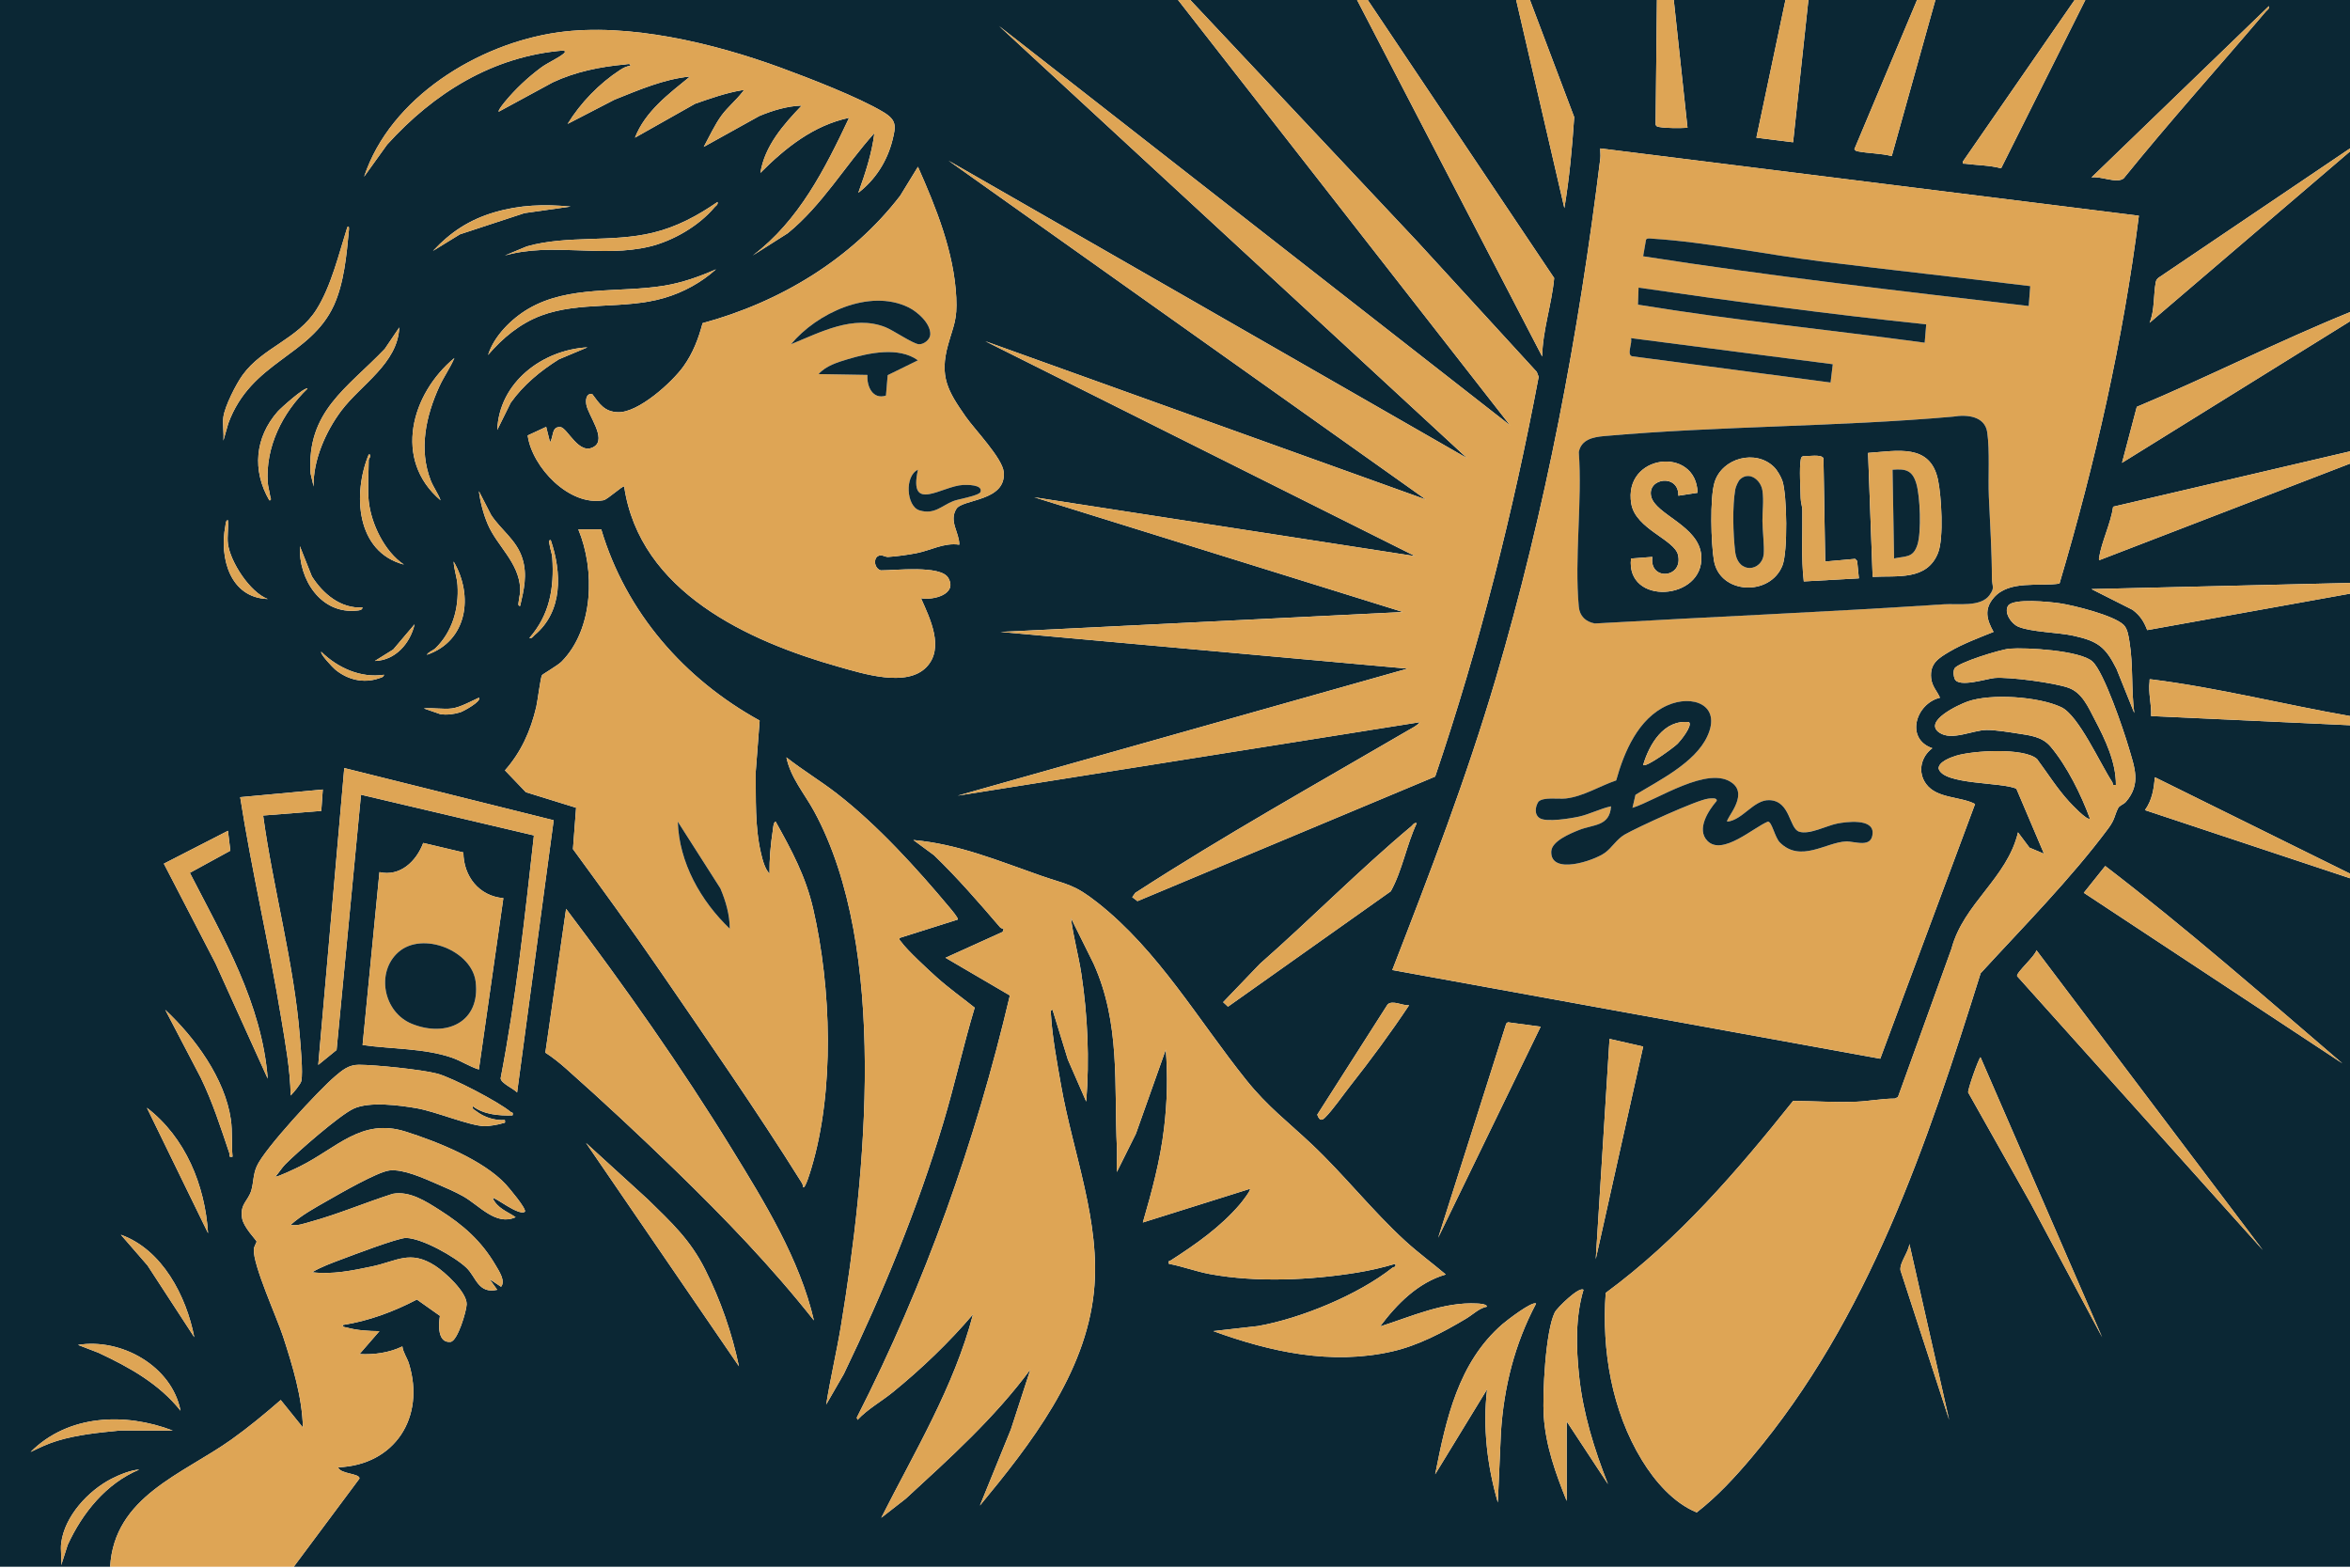
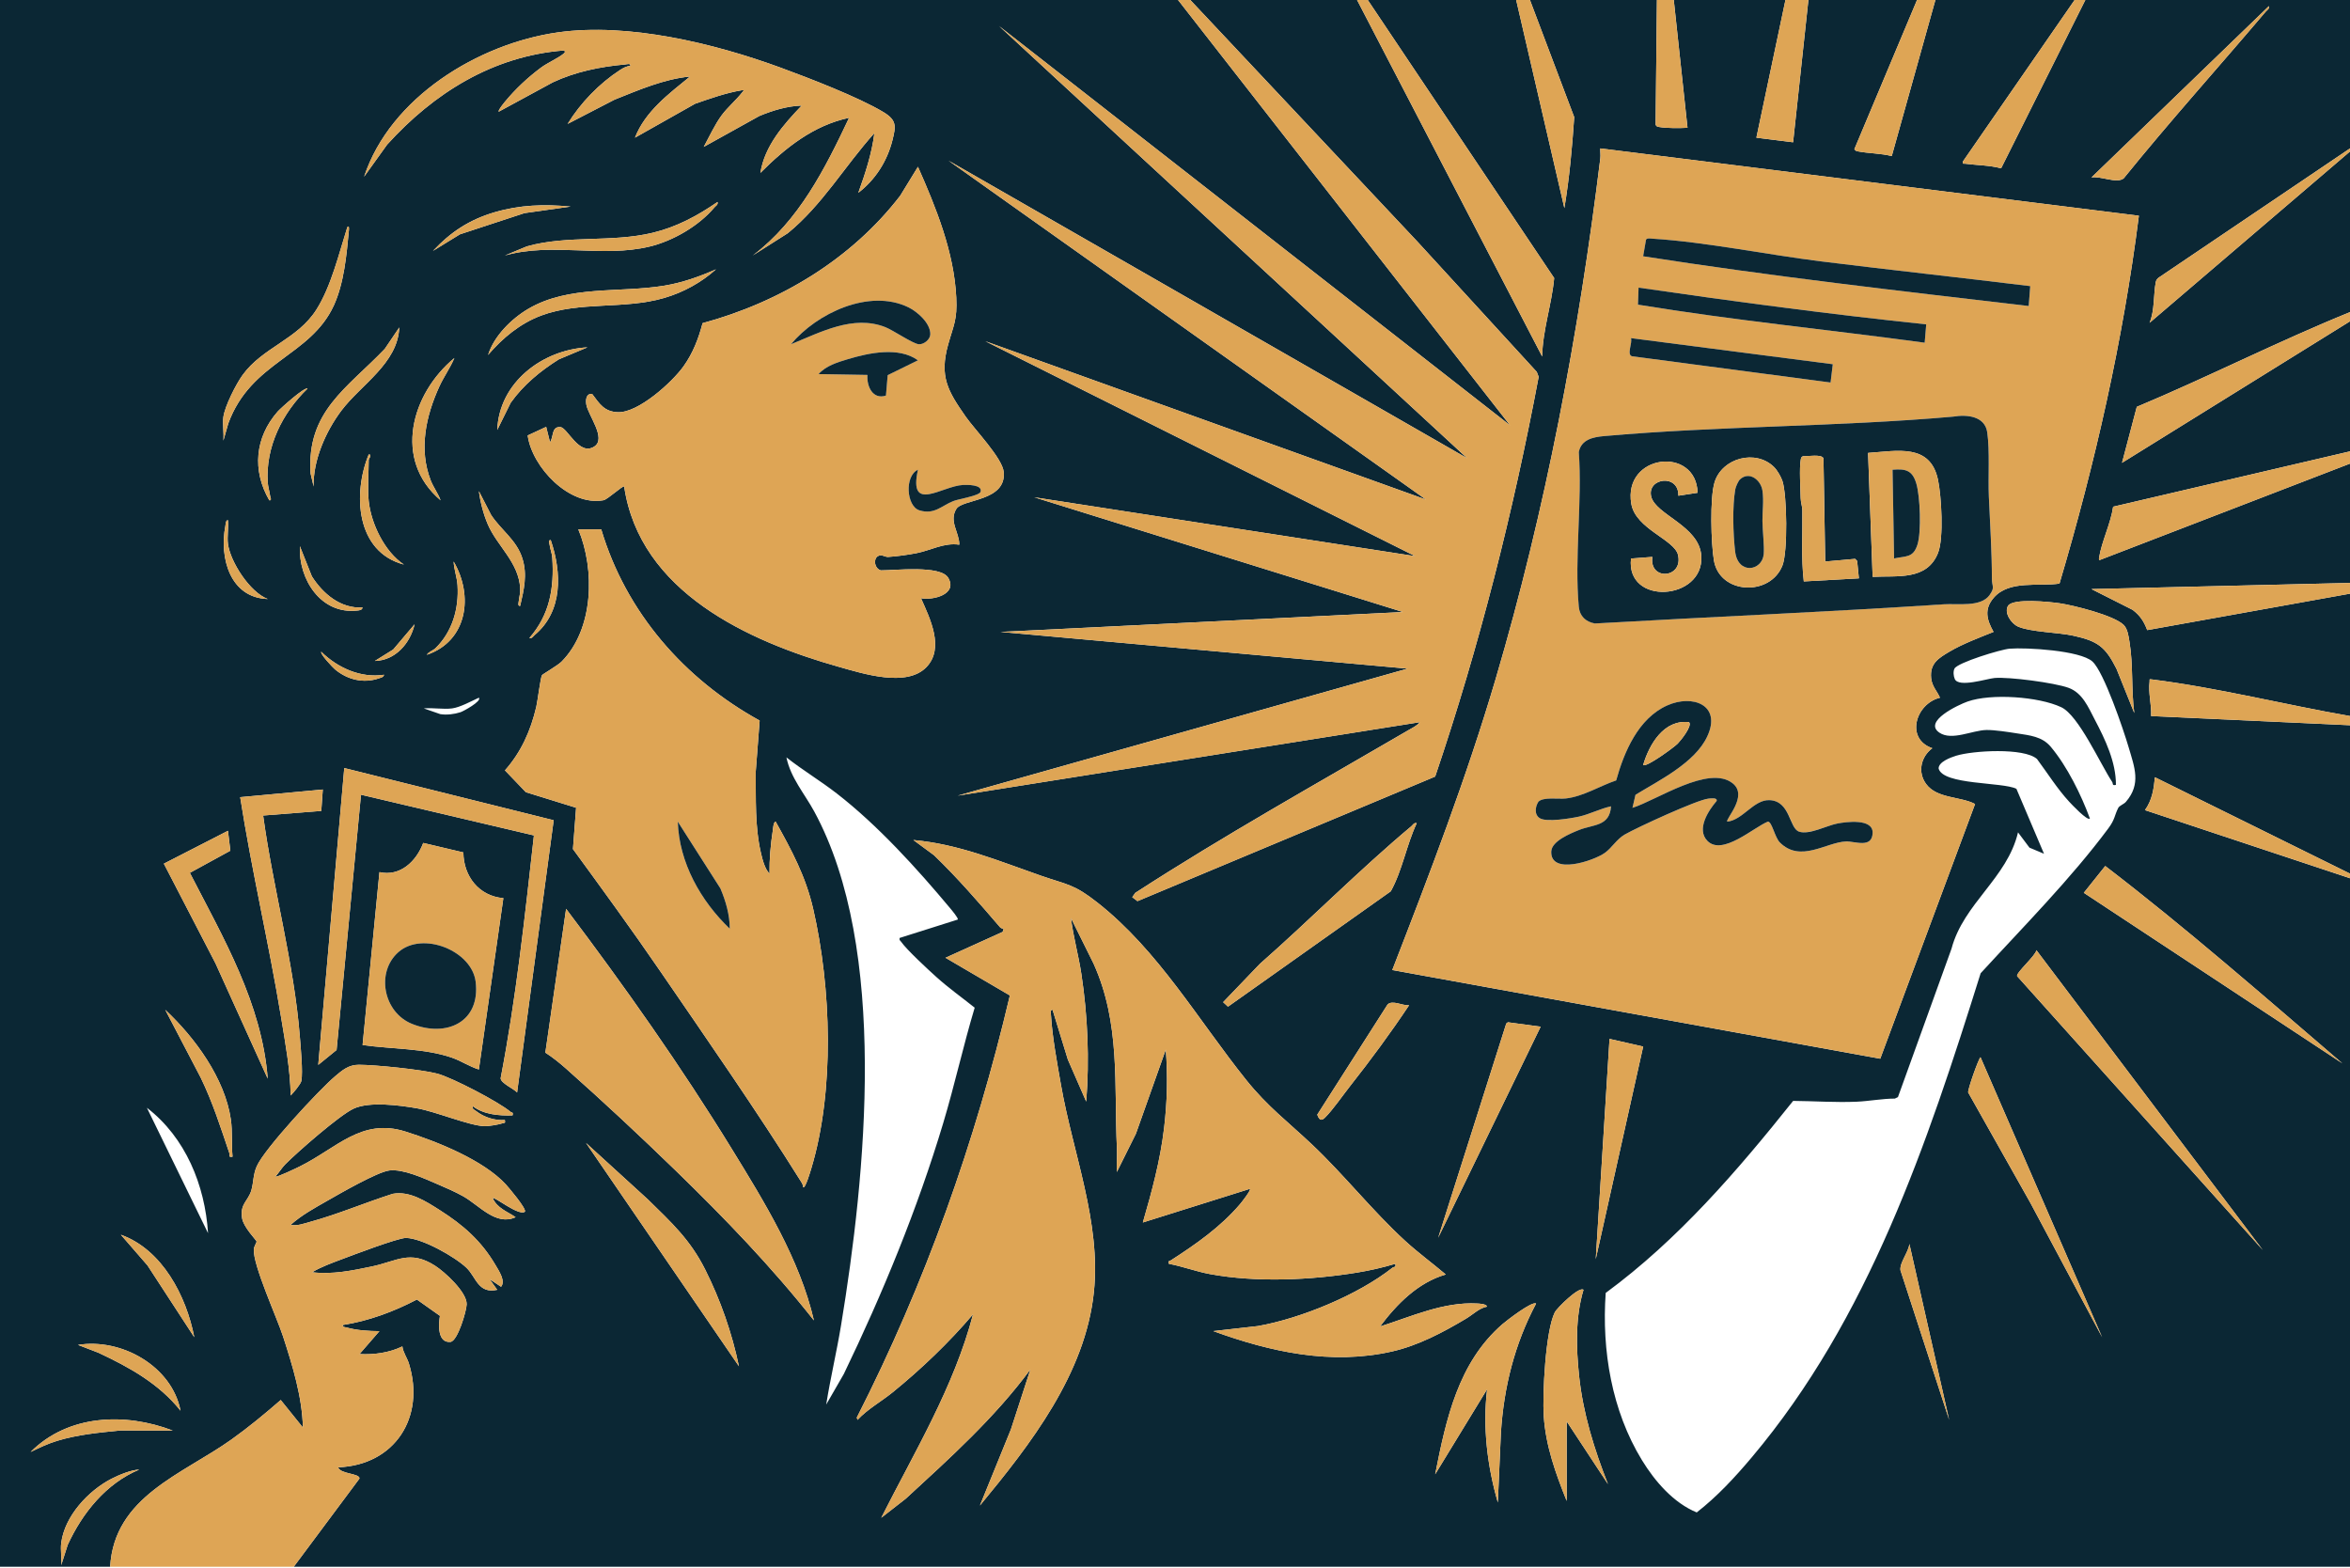
<svg xmlns="http://www.w3.org/2000/svg" width="1536" height="1025" viewBox="0 0 1536 1025" fill="none">
  <path d="M770 -9.76585e-06L987 277.99L653 17.01L958.99 299.51L620 105.01L932 326.5L644.01 223.01L925 363.5L676.01 325.01L917 400.01L654.01 413.01L920 437.01L626.01 520.01L928 472.01C926.38 474.21 923.07 475.78 920.67 477.17C860.8 512.1 800.26 545.85 742.06 583.55L740.05 586.38L743.47 588.97L938.05 507.55C966.95 422.31 989.02 334.8 1005.69 246.28L1004.46 243.06L926.51 157.98L778 -9.76585e-06H887L1007.99 233C1008.3 215.7 1014.26 198.96 1015.83 181.73L894 -9.76585e-06H991L1022.5 136.01C1025.78 116.43 1027.61 96.36 1028.93 76.56L1000 -9.76585e-06H1083L1082.14 81.36C1082.47 82.65 1083.36 82.8 1084.5 83C1089.38 83.87 1097.97 83.79 1102.99 83.51L1094.01 -0.01H1167.01L1148.01 89.99L1172 92.99L1182.01 -0.01H1253.01L1212.05 97.5C1212.73 98.57 1213.37 98.74 1214.54 98.96C1221.56 100.3 1229.45 100.18 1236.49 102.01L1265 -9.76585e-06H1356L1283.01 105.52C1282.75 107.57 1283.1 106.82 1284.49 107C1292.29 108.02 1300.31 107.98 1307.97 110L1363 -9.76585e-06H1536V97L1410.95 181.45C1409.86 182.26 1409.27 183.17 1409.02 184.52C1407.47 192.83 1408.39 202.89 1405 210.99L1536 99V204C1488.9 223.12 1443.53 246.26 1396.64 265.91L1386.99 302.49L1536 210V295L1381.18 331.17C1379.66 342.05 1373.65 353.96 1371.99 364.5C1371.88 365.22 1371.79 366.22 1372.49 365.99L1536 303V381L1367 385.01L1393.91 398.59C1398.89 402.39 1401.24 406.06 1403.46 411.83L1536 388V468C1492.86 460.49 1449.93 449.55 1406.42 444.06C1404.43 443.81 1405.18 444.01 1405 445.48C1404.03 453.01 1406.4 460.49 1406 468L1536 474V571L1408.49 508.01C1407.74 515.78 1406.64 523.02 1401.98 529.49L1536 574.01V1024.01H192L234.92 966.41C235.46 962.88 222.28 963.53 221 959.02C258.09 957.58 278.11 926.3 267.28 891.23C266.1 887.4 263.53 884.09 262.98 880.01C254.38 884.16 244.53 885.53 234.99 885L247.99 870.02C241.24 870 233.28 869.52 226.79 867.7C225.76 867.41 223.76 867.47 223.99 866.02C241.03 863.36 257.3 857.28 272.49 849.36L287.55 860.02C286.6 865.55 285.84 877.89 294.45 877.04C299.12 876.57 304.92 856.82 305.02 852.47C305.21 844.53 290.74 831.32 284.29 827.21C267.91 816.75 259.48 824.29 243.19 827.72C230.43 830.41 217.06 833.17 203.99 831.52C209.94 827.99 216.99 825.44 223.47 823C230.41 820.38 260.28 809.02 265.37 809.1C275.84 809.27 297.29 821.36 304.89 828.61C311.24 834.67 312.46 845.78 324.99 843L320 836.02L327.5 841.01C330.62 837.24 326.03 830.5 323.8 826.71C314.51 810.96 302.87 800.74 287.53 790.98C278.53 785.25 267.82 778.22 256.74 780.25C238.97 785.91 220.93 793.6 203 798.51C199.04 799.59 193.95 801.54 190.01 800.52C197.24 794.07 205.8 789.45 214.16 784.67C222.23 780.05 246.69 765.94 254.48 765C263.61 763.9 277.09 770.16 285.69 773.85C291.2 776.22 297.49 778.94 302.69 781.85C313.29 787.8 324.18 801.48 337.01 795.53C331.39 791.73 325.03 789.74 322.01 783.04C323.22 781.96 338.87 794.81 343 792.02C344.65 790.46 332.35 775.99 330.52 774.01C315.82 758.16 285.72 746.1 264.97 739.56C236.23 730.51 220.13 750.42 195.89 762.4C193.87 763.4 180.83 769.68 180.01 769.01C182.3 766.5 184.08 763.38 186.46 760.97C194.43 752.93 221.9 728.88 231.1 724.61C241.5 719.78 260.87 722.36 272.21 724.31C284.76 726.46 306.35 735.64 316.55 736.05C319.17 736.16 326.14 735.01 328.61 734.13C330.03 733.62 330.3 734.41 329.99 732.02C323.51 732.51 316.38 730.25 311.27 726.24C310.07 725.3 308.55 725.08 309.01 723.01C316.37 728.52 326.14 729.27 334.99 729C335.62 726.68 334.44 727.33 333.72 726.71C326.23 720.27 295.34 704.21 285.79 701.71C275.59 699.04 245.32 695.94 234.5 695.93C227.88 695.93 223.69 699.48 218.98 703.49C208.37 712.53 172.8 750.86 167.8 762.31C165.37 767.88 165.79 772.62 164.32 777.83C162.27 785.05 156.68 786.7 158.24 796.27C159.22 802.26 167.67 810.59 167.73 811.49C167.78 812.1 166.06 814.44 165.92 816.52C165.21 826.72 181.03 861.2 185.01 873.49C191.17 892.46 197.52 912.97 197.98 933.01L183.49 915.03C173.13 924.04 162.49 932.85 151.3 940.83C119.34 963.61 74.64 978.04 71.99 1024.02H0V-9.76585e-06H770ZM1367 115.99C1372.85 114.84 1383.58 120.23 1388.08 116.58C1418.11 79.43 1450.11 43.92 1481 7.51C1481.95 6.39 1483.42 5.87 1482.99 4.01L1367 116V115.99ZM561.01 126C572.15 117.49 579.85 105.35 583.28 91.78C585.67 82.3 586.16 78.52 577.3 73.2C561.13 63.49 528.66 50.98 510.27 44.23C466.89 28.32 410.63 14.68 364.67 21.16C312.63 28.5 255.08 63.72 237.99 115.48L253.03 94.52C283.57 60.81 322.1 36.67 368.49 32.98C369.72 33.59 369.36 34.25 368.37 35.08C365.02 37.92 357.86 41.05 353.67 44.16C345.04 50.57 336.85 58.22 330.03 66.52C329.27 67.45 325.29 72.28 326.01 72.99L361.33 53.82C376.16 46.86 392.36 43.59 408.63 42.12C409.75 42.02 412.22 41.2 412 42.99C409.48 43.29 407.36 44.41 405.27 45.76C391.77 54.5 379.38 67.32 371.01 80.99L401.65 65.14C417.58 58.8 433.73 51.71 451.01 50.01C437.16 61.35 421.73 72.76 415.02 89.99L454.33 67.81C464.18 64.4 474.25 60.78 484.57 59.04C486.97 58.64 485.88 59.38 485.01 60.49C480.96 65.66 475.68 70.01 471.77 75.26C467.26 81.32 463.63 89.32 460 95.98L496.32 75.81C505.06 72.19 514.45 69.31 524 69C512.09 81.46 499.83 95.27 497.01 112.99C513.4 96.59 531.69 81.93 554.99 76.99C539.21 110.35 522.16 144.31 492 166.98L514.92 152.41C537.44 134.06 552.22 108.44 571.51 87C569.87 100.39 565.54 113.37 561.02 126H561.01ZM1398.01 141L1046 97C1045.87 99.14 1046.25 101.36 1046 103.49C1031.83 218.76 1010.35 332.69 977.51 444C958.46 508.56 934.34 571.34 910.01 634L1228.96 691.96L1290.93 525.49C1281.36 520.45 1266.12 522.05 1259.01 512.5C1253.22 504.72 1255.48 494.59 1263 489.02C1245.16 482.96 1252.03 459.9 1268 456C1266.18 451.77 1262.76 448.63 1262.22 443.22C1261.25 433.57 1267.15 430.09 1274.33 425.84C1282.89 420.78 1293.73 416.74 1303 413C1298.59 405.09 1296.66 398.2 1303.15 390.66C1313.21 378.98 1332.74 383.44 1346.11 381.43C1369.43 302.78 1387.64 222.57 1398 141.01L1398.01 141ZM627 356C627.1 348.06 620.04 340.71 625.09 332.59C629.18 326.03 657.81 327.81 656.04 308.49C655.21 299.43 637 280.64 631.18 272.3C619.5 255.56 613.87 246.09 619.71 225.21C623.27 212.47 625.75 209.15 625.03 194.45C623.57 164.71 611.85 135.81 599.98 109L588.4 127.9C556.41 169.5 509.66 197.53 459.21 211.21C456.53 221.35 452.93 230.75 446.83 239.32C439.38 249.79 417.2 269.91 403.85 269.41C394.9 269.08 391.83 263.85 387.02 257.47C383.15 257.15 382.75 261.03 383.19 264.22C384.16 271.18 396.73 286.59 388.39 291.88C378.4 298.22 370.98 279.52 366.27 279.14C360.26 278.65 361.95 285.73 359.48 288.98L356.98 278.99L344.9 284.6C347.77 305.47 372.25 331.04 394.43 326.94C397.21 326.43 407.18 317.04 407.97 317.99C418.1 386.73 488.86 419.11 548.55 435.91C564.29 440.34 592.6 449.4 605.51 436.02C617.54 423.56 607.75 404.05 601.97 390.99C609.82 392.47 626.08 388.44 619.78 377.67C614.8 369.16 584.69 372.85 575.68 372.77C570.96 371.4 570.48 363.36 575.49 362.98C577.11 362.86 578.85 364.09 580.48 364C585.81 363.69 593.73 362.59 599.03 361.54C608.59 359.65 616.91 354.55 626.98 355.99L627 356ZM330.01 166.99C361.03 158.19 393.46 168.66 424.63 161.13C439.99 157.42 456.84 147.62 467 135.5C467.94 134.38 469.43 133.87 468.99 132C455.84 141.06 442.32 148.35 426.63 152.13C399.54 158.65 371.21 153.54 344.48 160.98L330 166.99H330.01ZM372.99 135.01C355.75 133.38 339.95 133.82 323.23 138.74C306.51 143.66 294.43 151.79 282.99 163.99L300.63 153.14L342.78 139.29L372.98 135.01H372.99ZM146 272.5C145.36 277.24 146.47 283.11 146 288L149.23 276.73C164.15 236.03 202.82 233.08 218.18 199.68C224.89 185.07 226.55 166.52 228.05 150.53C228.12 149.74 228.34 146.87 227.01 148.52C221.53 165.71 216.5 187.06 206.83 202.33C194.4 221.96 171.78 226.92 158.59 245.09C154.3 250.99 146.96 265.47 146.01 272.51L146 272.5ZM468 176.01C457.07 180.8 446.08 184.75 434.21 186.71C404.89 191.56 371.85 186.26 345.33 201.83C334.35 208.28 322.91 219.58 319.01 232C328.43 220.95 339.98 211.38 353.74 206.24C379.1 196.76 407.97 202.42 434.22 194.72C446.69 191.06 458.35 184.68 468 176.01ZM204.99 317.99C204.51 300.99 212.94 281.95 223.02 268.51C235.98 251.23 259.9 237.7 260.99 214L251.51 228.01C226.78 253.87 200.27 268.88 203.01 309.49L204.99 318V317.99ZM384 227.01C354.5 228.64 326.21 249.95 325.02 280.99L333.78 263.27C342.05 251.59 353.25 242.39 365.33 234.82L384 227V227.01ZM287.99 327C286.34 322.47 283.27 318.49 281.52 313.98C273.6 293.6 278.35 271.93 287.14 252.64C290.07 246.22 294.25 240.49 296.99 234C268.8 257.31 256.75 300.54 287.99 327ZM201 254.01C199.32 252.53 183.4 266.81 181.49 268.99C166.61 285.96 164.71 307.47 176.01 326.99C177.92 327.21 176.66 325.04 176.52 323.98C176.16 321.21 175.2 318.16 175.01 315.48C173.39 292.26 184.62 269.73 200.99 254.01H201ZM241 327.5C240.15 319.5 241 308.85 241 300.5C241 299.95 243.47 297.01 241.01 297.01C230.46 322.69 232.61 360.71 264 368.99C251.4 360.61 242.58 342.39 241 327.5ZM339.99 395.99C342.43 385.46 344.79 375.74 341.45 365.04C337.65 352.86 327.62 346.63 320.97 336.52L313.01 321C313.93 328.15 315.98 336.06 318.82 342.68C324.96 357 339.06 367.42 339.99 384.53C340.17 387.89 339.39 389.77 339.11 392.63C339 393.75 338.19 396.23 339.98 396L339.99 395.99ZM149 355.5C148.36 350.76 149.46 344.89 149 340C147.49 339.83 147.52 342.67 147.3 343.79C143.29 364.58 150.34 390.75 175.01 391.5C163.34 387.11 150.6 367.36 149 355.5ZM393 346H378C388.98 372.34 388.14 411.21 366.99 432.49C364.64 434.86 354.7 440.62 354.27 441.27C353.26 442.81 351.41 458.18 350.51 462.01C346.86 477.52 340.69 491.49 330.04 503.5L343.72 517.77L376.55 527.93L374.49 554.93C393.67 581.18 412.82 607.46 431.21 634.27C461.8 678.86 494.86 726.41 523.43 772.05C524.19 773.27 524.95 774.5 525 775.99C526.36 777.05 529.87 765.03 530.25 763.76C545.6 712.96 543.35 645.45 531.5 593.99C526.6 572.72 517.47 555.83 506.98 537.01C505.49 537.21 505.33 541.33 505.13 542.64C503.69 551.99 502.83 561.55 502.98 571C499.79 567.86 498.29 561.51 497.29 557.2C493.34 540.16 494.12 521.84 493.95 504.46L496.52 470.95C447.33 443.89 409.15 400.27 392.99 346H393ZM346 416.99C347.88 417.43 348.38 415.95 349.5 415C368.02 399.45 367.2 374.24 359.98 353.01C358.15 352.78 359.11 355.14 359.26 356.23C359.63 358.99 360.79 361.72 360.98 364.52C362.29 384.4 359.32 401.74 346 416.99ZM237 397.01C222.66 397.94 211.05 388.04 203.83 376.67L196.01 357.01C195.06 378.62 209.71 401.71 233.54 399.04C235.04 398.87 236.63 398.83 237 397.01ZM279.01 427.99C305.5 418.91 309.66 389.43 296.5 367.01C296.73 372.17 298.71 377.26 299.04 382.47C300.03 397.7 295.71 412.85 284.65 423.65C283.02 425.24 279.96 426.04 279.01 428V427.99ZM1394.99 465.99C1392.96 450.71 1394.37 434.86 1391.88 419.62C1391.28 415.98 1390.7 411.04 1388.06 408.44C1381.76 402.22 1355.42 395.64 1346.21 394.29C1340.2 393.41 1315.64 390.79 1312.48 395.98C1309.76 400.46 1314.52 407.53 1318.99 409.51C1327.12 413.11 1345.09 413.29 1355.03 415.47C1370.96 418.96 1376.02 422.49 1383.37 437.13L1394.98 466L1394.99 465.99ZM245 431.99C258.45 431.64 268.12 420.46 270.99 408L257.01 424.51L245 431.99ZM1367.65 432.35C1359.56 425.09 1324.48 423.1 1313.46 423.97C1307.9 424.41 1279.46 433.05 1277.48 436.99C1276.53 438.88 1276.85 441.88 1277.67 443.78C1280.19 449.64 1298.73 443.56 1303.62 443.13C1313.23 442.3 1342.75 446.21 1351.98 449.53C1361.21 452.85 1364.97 462.34 1369.18 470.33C1375.99 483.25 1383.11 498.18 1383 513C1380.28 513.6 1381.3 512.18 1380.53 511.02C1372.65 499.06 1358.63 467.59 1347.29 462.23C1332.51 455.25 1301.39 453.09 1286.02 458.52C1280.2 460.58 1256.71 471.47 1267.65 478.87C1275.75 484.35 1289.15 477.27 1298.4 477.11C1303.56 477.02 1312.8 478.45 1318.21 479.3C1326.76 480.65 1334.71 481.3 1340.42 488.09C1351.05 500.75 1360.35 519.53 1366 535C1364.32 536.69 1353.95 525.6 1352.49 524.02C1344.61 515.47 1338.35 505.38 1331.43 496.08C1322.92 488.52 1289.29 490.57 1278.46 493.96C1274.76 495.12 1267.01 498 1267.12 502.3C1269.92 513.15 1308.98 511.03 1317.96 515.55L1336 558L1326.5 554.01L1319.01 544.02C1311.91 574.07 1283.44 590.37 1275.54 620.05L1240.53 717.04L1238.51 718.02C1230.33 718.02 1221.62 719.71 1213.55 720.06C1199.75 720.65 1185.79 719.63 1172.02 719.53C1135.55 765.26 1096.9 810.19 1049.52 845.03C1046.85 882.57 1053.46 922.01 1073.2 954.33C1081.68 968.2 1093.86 982.3 1109.01 988.5C1122.4 978.09 1134.06 965.47 1144.98 952.5C1221.43 861.78 1259.57 747.81 1294.58 636.1C1322.26 605.92 1353.56 574.35 1377.98 541.5C1382.57 535.33 1381.89 533.21 1384.52 528.04C1385.3 526.51 1388.19 525.64 1389.54 524.06C1399.65 512.32 1395.16 501.51 1391.27 488.26C1387.98 477.08 1375.13 439.09 1367.66 432.38L1367.65 432.35ZM251 441.01C235.85 443.36 220.67 436.5 210.01 426C208.92 427.21 217.54 436.31 218.99 437.51C227.11 444.27 237.65 446.88 247.8 443.3C249.08 442.85 250.72 442.65 251 441.01ZM295.5 463C289.86 463.76 282.82 462.44 277 463L287.76 466.74C291.95 467.43 296.98 466.79 301 465.49C302.8 464.91 315.13 458.24 313 456C308.1 458.26 300.76 462.29 295.51 463H295.5ZM626 600.99C626.62 600.17 621.88 594.62 620.98 593.53C599.36 567.63 573.55 539.21 546.92 518.59C536.28 510.34 524.59 503.34 514.02 495.01C516.73 508.34 525.91 518.79 532.18 530.34C580.88 620.05 565.89 768.14 549.72 866.22C546.86 883.54 542.78 900.67 540.02 918L551.53 898.03C576.9 845.47 599.71 790.02 616.51 734.01C624 709.04 629.59 683.56 637.07 658.6C628.78 651.98 619.89 645.65 612 638.53C606.56 633.61 592.72 620.87 589 615.53C588.41 614.68 587.61 614.54 588.02 613.03L626.01 601.01L626 600.99ZM361.9 536.1L225.01 501.99L208.01 696L219.99 686.26L235.95 519.42L348.98 546.02C343.05 599.08 337.36 652.3 327.23 704.73C327.27 707.94 335.76 711.54 337.98 714L361.89 536.1H361.9ZM210.99 516.01L156.99 521.01C164.54 569.15 175.78 616.73 183.7 664.79C186.49 681.7 189.68 698.88 190 716C191.78 714.21 196.57 708.56 196.97 706.48C198.09 700.61 196.52 684.36 195.98 677.51C192.2 629.6 178.49 580.7 171.99 533L210 530L210.99 516V516.01ZM926 538.01C924.12 537.57 923.62 539.06 922.5 540C888.38 568.57 856.86 600.59 823.48 629.96L799.46 655L802.64 657.93L909.04 582.54C916.61 568.9 919.29 552.3 926 538.01ZM148.99 543L107.1 564.48L140.86 629.64L174.99 704.99C171.18 655.8 146.1 613.22 124.1 570.48L150.57 556L149 543H148.99ZM945 832.99C936.25 825.58 926.95 818.79 918.47 811.03C896.94 791.3 878.57 767.84 857.52 747.98C841.88 733.22 828.51 723.25 814.6 705.9C783.31 666.9 757.25 621.37 717.47 590.03C701.77 577.66 698.03 578.48 680.22 572.28C652.67 562.69 626.68 551.68 597 549.02L610.52 558.98C625.82 573.75 639.75 589.81 653.59 605.95C654.18 606.63 655.1 606.93 655.98 607.02L655.37 609.06L618 625.98L660.07 650.61C637.59 746.23 604.57 839.13 560.01 926.52L560.49 928C567.16 920.86 575.91 916.11 583.47 909.98C602.15 894.81 620.46 877.29 635.99 859.01C623.53 906.49 597.93 948.61 576 992L592.01 979.52C620.86 952.99 650.11 926.69 673.5 895.01L660.74 934.25L640.49 984C673.53 944.01 709.4 897.99 714.98 844.49C719.74 798.9 701.28 753.74 693.47 709.02C691 694.9 687.76 677.66 686.95 663.53C686.89 662.44 686.31 659.74 687.98 660L697.97 692.51L709.98 719.99C712.15 692.51 710.96 663.95 706.82 636.66C704.96 624.35 701.53 612.35 700 600L714.75 629.73C732.53 669.02 728.11 709.3 730.03 750.45C730.27 755.6 729.76 760.84 730 765.99L742.46 740.96L761.98 686C763.33 703.43 762.92 720.01 760.86 737.37C758.37 758.42 752.88 778.72 746.99 798.99L816.98 777C817.82 777.85 811.48 785.87 810.5 787.01C797.76 801.97 781.62 813.23 765.28 823.76C764.3 824.39 763.5 823.65 763.99 826C773.06 827.7 781.68 831.03 790.79 832.71C821.32 838.34 856.64 836.69 887.21 831.71C895.5 830.36 903.95 828.4 911.99 826C912.63 828.61 911.15 827.75 910.11 828.58C887.74 846.29 850.21 861.75 822.19 866.68L793.01 869.98C830.48 883.63 870.02 892.32 909.82 883.31C926.99 879.42 943.3 870.77 958.31 861.8C962.76 859.14 966.92 854.87 972 853.98C971.49 852.18 967.04 852.04 965.55 851.95C943.55 850.72 922.42 860.52 902.01 866.98C913.05 852.24 926.9 838.2 945.01 832.98L945 832.99ZM302.87 557.14L276.62 550.93C272.11 563 261.51 573.09 248.01 570.01L236.99 683.01C255.74 685.69 277.41 685.07 295.26 691.24C301.3 693.33 306.88 697.09 312.99 699L329 587.01C313.03 585.68 302.98 572.68 302.86 557.14H302.87ZM1531 694.99C1479.99 651.29 1429.3 606.83 1376.02 566L1362.01 583.52L1530.99 694.99H1531ZM531.99 863C522.68 822.97 499.78 785.84 478.42 751.08C445.13 696.91 408.29 644.69 370.01 594L356.45 687.99C361.24 691.06 365.78 694.73 370.02 698.48C394.25 719.97 418.3 742.41 441.53 764.97C473.44 795.95 504.42 828.07 531.99 863ZM1478.99 817L1331.02 621.01C1330.68 624.47 1317.49 635.88 1318.43 638L1478.99 817ZM921 657.01C916.65 657.42 910.27 653.47 906.98 656.47L860.99 728.51C862.05 731.49 863.32 733.12 866 730.5C870.96 725.64 877.75 715.79 882.4 709.9C895.9 692.79 908.94 675.13 921 657.01ZM152 755.99C151.23 748.01 152.04 739.61 150.88 731.62C147 704.84 127.33 678.02 108.01 660L131.18 704.32C138.94 720.27 144.25 736.9 149.9 753.65C150.42 755.2 149.02 756.51 152 755.99ZM1007 671.01L985.57 668.14L984.51 668.97L940.01 808.99L1007 671.01ZM1074.01 684.01L1052.01 679L1043.01 822.99L1074.01 684.01ZM1373.99 873.99L1294.5 691C1293.38 691.49 1286.03 712.13 1286.43 714.01L1327.17 786.32L1373.99 873.99ZM135.99 806C133.98 774.58 121.25 743.43 96.01 724.01L135.99 806ZM482.99 892.99C478.38 871.02 470.92 849.66 460.86 829.64C451.09 810.2 438.84 798.96 423.53 783.97L383.01 747L482.99 892.99ZM126.99 873.99C121.81 847.16 106.12 816.71 79 807.01L96.42 827.08L126.99 873.99ZM1273.99 927.99L1248.01 813C1247.51 818.31 1241.54 825.26 1242.17 830.22L1273.99 927.99ZM1035 843.01C1032.27 840.47 1017.66 854.87 1016.23 857.73C1010.14 869.89 1008.09 911.29 1009.02 925.5C1010.3 945.04 1016.82 963.08 1024.02 981V929.01L1051 970C1042.07 947.43 1034.69 923.71 1032.13 899.38C1030.18 880.83 1029.62 860.93 1035 843.01ZM1004 852.01C1001.61 850.08 984.72 863.11 981.99 865.49C953.12 890.55 945.19 927.52 938.06 963.57L971.99 908.01C969.06 932.85 972.09 958.1 979.01 982L981.01 936.52C982.9 906.61 989.98 878.47 1004 852.02V852.01ZM117.99 922C112.32 892.85 79.24 874.38 51 879.01L64.35 884.14C84.41 893.52 104.01 904.38 117.98 922H117.99ZM112.99 935.01C81.77 923.07 44.65 924.39 20 948.99C25.64 946.25 31.19 943.59 37.24 941.74C50.65 937.64 64.56 936.34 78.46 934.96L112.99 935.01ZM40 1008.5C39.43 1012.98 40.41 1018.39 40 1023L44.24 1009.74C53.84 988.82 69.36 969.55 91.01 960.5C85.65 960.73 77.87 963.93 72.95 966.45C57.7 974.27 42.23 990.91 40 1008.5Z" fill="#0B2734" />
  <path d="M778 -9.76585e-06L926.51 157.99L1004.46 243.07L1005.69 246.29C989.02 334.82 966.95 422.32 938.05 507.56L743.47 588.98L740.05 586.39L742.06 583.56C800.27 545.86 860.8 512.11 920.67 477.18C923.06 475.78 926.38 474.22 928 472.02L626.01 520.02L920 437.02L654.01 413.02L917 400.02L676.01 325.02L925 363.51L644.01 223.02L932 326.51L620 105.02L958.99 299.52L653 17.01L987 277.99L770 -9.76585e-06H778Z" fill="#DEA555" />
  <path d="M72 1024C74.65 978.02 119.35 963.6 151.31 940.81C162.49 932.84 173.14 924.02 183.5 915.01L197.99 932.99C197.53 912.95 191.17 892.45 185.02 873.47C181.03 861.19 165.21 826.71 165.93 816.5C166.08 814.42 167.79 812.08 167.74 811.47C167.67 810.57 159.22 802.23 158.25 796.25C156.69 786.68 162.28 785.03 164.33 777.81C165.81 772.61 165.39 767.86 167.81 762.29C172.8 750.83 208.37 712.51 218.99 703.47C223.7 699.46 227.89 695.9 234.51 695.91C245.33 695.91 275.6 699.02 285.8 701.69C295.35 704.19 326.24 720.26 333.73 726.69C334.44 727.3 335.62 726.65 335 728.98C326.15 729.24 316.38 728.5 309.02 722.99C308.56 725.05 310.08 725.28 311.28 726.22C316.39 730.23 323.52 732.48 330 732C330.31 734.39 330.04 733.6 328.62 734.11C326.15 734.99 319.18 736.14 316.56 736.03C306.36 735.62 284.76 726.44 272.22 724.29C260.88 722.35 241.51 719.77 231.11 724.59C221.91 728.86 194.44 752.91 186.47 760.95C184.08 763.36 182.3 766.48 180.02 768.99C180.84 769.66 193.88 763.38 195.9 762.38C220.14 750.4 236.24 730.49 264.98 739.54C285.74 746.08 315.83 758.14 330.53 773.99C332.36 775.96 344.66 790.44 343.01 792C338.87 794.78 323.22 781.93 322.02 783.02C325.03 789.72 331.4 791.71 337.02 795.51C324.18 801.47 313.3 787.78 302.7 781.83C297.5 778.91 291.22 776.19 285.7 773.83C277.11 770.14 263.62 763.88 254.49 764.98C246.7 765.92 222.24 780.03 214.17 784.65C205.82 789.43 197.25 794.05 190.02 800.5C193.97 801.52 199.05 799.58 203.01 798.49C220.94 793.58 238.98 785.89 256.75 780.23C267.83 778.2 278.54 785.23 287.54 790.96C302.88 800.72 314.52 810.94 323.81 826.69C326.04 830.48 330.63 837.22 327.51 840.99L320.01 836L325 842.98C312.47 845.76 311.26 834.64 304.9 828.59C297.29 821.34 275.84 809.25 265.38 809.08C260.29 809 230.42 820.36 223.48 822.98C217 825.42 209.95 827.97 204 831.5C217.07 833.15 230.44 830.39 243.2 827.7C259.49 824.26 267.92 816.73 284.3 827.19C290.74 831.31 305.21 844.51 305.03 852.45C304.93 856.8 299.13 876.56 294.46 877.02C285.85 877.88 286.61 865.53 287.56 860L272.5 849.34C257.31 857.26 241.04 863.34 224 866C223.77 867.45 225.76 867.39 226.8 867.68C233.28 869.5 241.25 869.98 248 870L235 884.98C244.53 885.51 254.39 884.15 262.99 879.99C263.53 884.06 266.1 887.38 267.29 891.21C278.12 926.28 258.1 957.57 221.01 959C222.3 963.51 235.47 962.86 234.93 966.39L192.01 1023.99H72.01L72 1024Z" fill="#DEA555" />
  <path d="M894 -9.76585e-06L1015.83 181.73C1014.26 198.96 1008.3 215.69 1007.99 233L887 -9.76585e-06H894Z" fill="#DEA555" />
  <path d="M1536 303L1372.49 365.99C1371.78 366.22 1371.87 365.22 1371.99 364.5C1373.64 353.97 1379.65 342.06 1381.18 331.17L1536 295V303Z" fill="#DEA555" />
  <path d="M1536 204V210L1386.99 302.49L1396.64 265.91C1443.53 246.27 1488.9 223.12 1536 204Z" fill="#DEA555" />
  <path d="M1536 381V388L1403.46 411.83C1401.24 406.06 1398.89 402.39 1393.91 398.59L1367 385.01L1536 381Z" fill="#DEA555" />
  <path d="M1536 468V474L1406 468C1406.41 460.48 1404.03 453 1405 445.48C1405.19 444.01 1404.43 443.81 1406.42 444.06C1449.93 449.55 1492.86 460.49 1536 468Z" fill="#DEA555" />
  <path d="M1265 -9.76585e-06L1236.48 102.02C1229.43 100.19 1221.54 100.31 1214.53 98.97C1213.36 98.75 1212.72 98.57 1212.04 97.51L1253 -9.76585e-06H1265Z" fill="#DEA555" />
  <path d="M1363 -9.76585e-06L1307.96 110C1300.31 107.97 1292.28 108.02 1284.48 107C1283.09 106.82 1282.74 107.57 1283 105.52L1356 -9.76585e-06H1363Z" fill="#DEA555" />
  <path d="M1536 99L1405 210.99C1408.4 202.89 1407.48 192.83 1409.02 184.52C1409.27 183.17 1409.86 182.26 1410.95 181.45L1536 97V99Z" fill="#DEA555" />
  <path d="M1536 571V574L1401.98 529.48C1406.65 523.01 1407.75 515.77 1408.49 508L1536 570.99V571Z" fill="#DEA555" />
  <path d="M1182 -9.76585e-06L1171.99 93L1148 90L1167 -9.76585e-06H1182Z" fill="#DEA555" />
  <path d="M1000 -9.76585e-06L1028.93 76.56C1027.61 96.36 1025.78 116.44 1022.5 136.01L991 -9.76585e-06H1000Z" fill="#DEA555" />
  <path d="M1094 -9.76585e-06L1102.98 83.52C1097.96 83.8 1089.37 83.88 1084.49 83.01C1083.35 82.81 1082.47 82.65 1082.13 81.37L1082.99 0.01H1093.99L1094 -9.76585e-06Z" fill="#DEA555" />
  <path d="M1398.01 141C1387.65 222.56 1369.43 302.77 1346.12 381.42C1332.75 383.44 1313.22 378.97 1303.16 390.65C1296.67 398.19 1298.6 405.08 1303.01 412.99C1293.74 416.74 1282.9 420.77 1274.34 425.83C1267.16 430.08 1261.26 433.56 1262.23 443.21C1262.77 448.62 1266.2 451.76 1268.01 455.99C1252.04 459.9 1245.18 482.95 1263.01 489.01C1255.48 494.58 1253.23 504.71 1259.02 512.49C1266.12 522.04 1281.36 520.44 1290.94 525.48L1228.97 691.95L910.02 633.99C934.35 571.34 958.47 508.56 977.52 443.99C1010.36 332.68 1031.84 218.76 1046.01 103.48C1046.27 101.34 1045.89 99.12 1046.01 96.99L1398.02 140.99L1398.01 141ZM1327 187C1281.58 181.44 1236.05 176.5 1190.62 170.88C1155.39 166.52 1115.09 158.22 1080.45 156.02C1079.2 155.94 1076.74 155.4 1075.89 156.59L1073.99 167.49C1157.61 180.58 1241.97 190.17 1326.01 200.01L1327.01 187H1327ZM1259.01 212C1196.17 205.4 1133.44 197.08 1071 187.99L1070.59 199.11C1132.75 209.36 1195.69 215.5 1258.01 224L1259.01 212ZM1197.94 238.05L1066 220.99C1067.17 224.07 1063.08 231.72 1066.66 232.84L1196.49 250.01L1197.94 238.05ZM1276.79 272.29C1200.98 279 1124.27 278.27 1048.51 285.01C1041.3 285.65 1033.53 287.22 1031.95 295.45C1034.29 327.98 1028.99 364.5 1031.95 396.54C1032.52 402.69 1036.44 406.4 1042.47 407.49C1118.55 403.12 1194.64 399.98 1270.46 394.95C1279.5 394.35 1294.69 397 1300.43 388.92C1304.15 383.68 1301.96 383.39 1301.96 378.53C1301.96 360.37 1300.74 342.56 1299.97 324.53C1299.42 311.71 1300.66 294.9 1298.92 282.58C1297.41 271.88 1285.57 270.82 1276.81 272.28L1276.79 272.29ZM1067 527.99L1068.98 519.48C1084.51 510.02 1107.85 498.55 1115.87 481.37C1125.48 460.79 1106.32 453.61 1089.62 461.12C1070.79 469.59 1061.53 491.41 1056.35 510.09C1045.64 513.69 1034.81 520.62 1023.39 521.9C1018.77 522.42 1008.66 520.75 1005.51 524.02C1003.34 527.39 1002.73 532.68 1006.61 534.89C1011.11 537.45 1026.67 534.96 1032.19 533.71C1039.2 532.13 1045.93 528.53 1052.99 527.02C1052.08 540.27 1041.45 538.74 1032 542.52C1026.26 544.82 1014.2 549.77 1013.92 556.53C1013.26 572.09 1041.48 562.75 1048.93 557.45C1053.53 554.18 1056.7 548.47 1061.94 545.46C1069.8 540.93 1109.05 522.86 1116.49 522.01C1117.95 521.84 1122.71 521.11 1122.01 523.53C1116.64 529.75 1108.62 541.99 1115.94 549.57C1125.69 559.66 1146.27 540.69 1155.54 537.01C1158.21 537.05 1159.99 547.31 1163.35 550.66C1176.82 564.08 1193.58 550.52 1206.54 549.99C1212.33 549.75 1223.64 554.79 1223.97 544.4C1224.27 534.79 1206.69 537.14 1200.76 538.3C1193.93 539.64 1182.28 545.7 1175.92 543.58C1169.56 541.46 1170.26 523.41 1156.45 522.98C1146.23 522.66 1139.01 536.03 1128.99 537.02C1127.42 535.53 1142.91 520.28 1132.51 512C1116.99 499.65 1082.81 523.07 1066.99 528.01L1067 527.99Z" fill="#DEA555" />
  <path d="M945 832.99C926.89 838.21 913.04 852.25 902 866.99C922.41 860.54 943.54 850.73 965.54 851.96C967.04 852.04 971.49 852.19 971.99 853.99C966.91 854.88 962.75 859.15 958.3 861.81C943.29 870.78 926.98 879.43 909.81 883.32C870.01 892.33 830.47 883.64 793 869.99L822.18 866.69C850.2 861.76 887.74 846.29 910.1 828.59C911.15 827.76 912.62 828.62 911.98 826.01C903.94 828.41 895.49 830.37 887.2 831.72C856.63 836.7 821.32 838.34 790.78 832.72C781.67 831.04 773.06 827.7 763.98 826.01C763.49 823.67 764.29 824.41 765.27 823.77C781.61 813.25 797.76 801.99 810.49 787.02C811.47 785.87 817.81 777.86 816.97 777.01L746.98 799C752.86 778.73 758.35 758.43 760.85 737.38C762.91 720.02 763.32 703.45 761.97 686.01L742.45 740.97L729.99 766C729.75 760.85 730.26 755.61 730.02 750.46C728.1 709.31 732.52 669.03 714.74 629.74L699.99 600.01C701.52 612.36 704.95 624.37 706.81 636.67C710.94 663.96 712.14 692.52 709.97 720L697.96 692.52L687.97 660.01C686.3 659.75 686.88 662.44 686.94 663.54C687.75 677.67 690.99 694.91 693.46 709.03C701.27 753.75 719.73 798.91 714.97 844.5C709.39 898 673.52 944.02 640.48 984.01L660.73 934.26L673.49 895.02C650.09 926.7 620.85 953 592 979.53L575.99 992.01C597.92 948.62 623.52 906.5 635.98 859.02C620.45 877.3 602.14 894.82 583.46 909.99C575.9 916.13 567.15 920.88 560.48 928.01L560 926.53C604.56 839.14 637.58 746.25 660.06 650.62L617.99 625.99L655.36 609.07L655.97 607.03C655.09 606.94 654.16 606.64 653.58 605.96C639.74 589.82 625.81 573.76 610.51 558.99L596.99 549.03C626.67 551.7 652.67 562.7 680.21 572.29C698.02 578.49 701.75 577.67 717.46 590.04C757.24 621.38 783.29 666.91 814.59 705.91C828.51 723.26 841.87 733.23 857.51 747.99C878.56 767.86 896.93 791.31 918.46 811.04C926.93 818.81 936.23 825.59 944.99 833L945 832.99Z" fill="#DEA555" />
  <path d="M627 356C616.93 354.56 608.61 359.66 599.05 361.55C593.76 362.6 585.84 363.7 580.5 364.01C578.88 364.1 577.14 362.87 575.51 362.99C570.5 363.38 570.98 371.41 575.7 372.78C584.71 372.86 614.82 369.18 619.8 377.68C626.1 388.45 609.84 392.49 601.99 391C607.77 404.05 617.55 423.56 605.53 436.03C592.62 449.41 564.31 440.34 548.57 435.92C488.87 419.13 418.12 386.74 407.99 318C407.19 317.05 397.22 326.43 394.45 326.95C372.27 331.06 347.79 305.49 344.92 284.61L357 279L359.5 288.99C361.97 285.74 360.28 278.66 366.29 279.15C371 279.53 378.41 298.23 388.41 291.89C396.75 286.6 384.17 271.19 383.21 264.23C382.77 261.03 383.17 257.15 387.04 257.48C391.85 263.87 394.92 269.1 403.87 269.42C417.22 269.91 439.39 249.79 446.85 239.33C452.96 230.75 456.55 221.36 459.23 211.22C509.68 197.54 556.43 169.51 588.42 127.91L600 109.01C611.87 135.82 623.6 164.72 625.05 194.46C625.77 209.16 623.29 212.48 619.73 225.22C613.89 246.11 619.53 255.57 631.2 272.31C637.01 280.65 655.23 299.44 656.06 308.5C657.83 327.82 629.2 326.03 625.11 332.6C620.06 340.71 627.12 348.07 627.02 356.01L627 356ZM517 224.99C536.26 217.19 557.65 205.54 578.68 213.82C583.88 215.87 596.76 224.73 600.57 224.99C603.83 225.21 607.97 221.93 608.06 218.54C608.24 211.27 599.7 203.73 593.68 200.82C568.13 188.45 533.83 204.71 517 224.99ZM580.21 245.2L599.98 235.5C587.45 226.45 568.05 230.6 554.23 234.73C547.41 236.77 539.87 239.04 535 244.5L566.94 245.05C566.45 252.46 570.34 261.34 579.06 258.56L580.2 245.2H580.21ZM599.99 307C591.14 310.98 592.37 330.91 600.95 333.55C610.69 336.55 615.37 330.57 623.02 327.52C626.68 326.06 640.13 324.06 640.93 321.42C642.39 316.64 631.97 316.84 629.46 316.96C615.59 317.64 593.62 335.64 599.99 307Z" fill="#DEA555" />
-   <path d="M1367.65 432.35C1375.13 439.06 1387.98 477.06 1391.26 488.23C1395.16 501.48 1399.64 512.3 1389.53 524.03C1388.18 525.6 1385.29 526.48 1384.51 528.01C1381.88 533.18 1382.56 535.3 1377.97 541.47C1353.55 574.32 1322.26 605.89 1294.57 636.07C1259.56 747.78 1221.42 861.75 1144.97 952.47C1134.05 965.43 1122.39 978.06 1109 988.47C1093.85 982.28 1081.66 968.18 1073.19 954.3C1053.45 921.98 1046.84 882.55 1049.51 845C1096.89 810.15 1135.54 765.23 1172.01 719.5C1185.78 719.61 1199.74 720.62 1213.54 720.03C1221.61 719.68 1230.32 718 1238.5 717.99L1240.52 717.01L1275.53 620.02C1283.43 590.34 1311.9 574.03 1319 543.99L1326.49 553.98L1335.99 557.97L1317.95 515.52C1308.97 511.01 1269.91 513.12 1267.11 502.27C1267.01 497.97 1274.75 495.09 1278.45 493.93C1289.28 490.54 1322.91 488.49 1331.42 496.05C1338.35 505.35 1344.6 515.44 1352.48 523.99C1353.93 525.57 1364.31 536.66 1365.99 534.97C1360.34 519.5 1351.04 500.72 1340.41 488.06C1334.7 481.26 1326.75 480.61 1318.2 479.27C1312.79 478.42 1303.54 476.99 1298.39 477.08C1289.14 477.24 1275.74 484.32 1267.64 478.84C1256.7 471.44 1280.19 460.55 1286.01 458.49C1301.38 453.06 1332.5 455.22 1347.28 462.2C1358.62 467.56 1372.64 499.03 1380.52 510.99C1381.29 512.15 1380.27 513.57 1382.99 512.97C1383.09 498.15 1375.98 483.22 1369.17 470.3C1364.96 462.31 1360.8 452.67 1351.97 449.5C1343.14 446.33 1313.22 442.27 1303.61 443.1C1298.72 443.52 1280.18 449.61 1277.66 443.75C1276.85 441.85 1276.52 438.85 1277.47 436.96C1279.45 433.02 1307.89 424.38 1313.45 423.94C1324.47 423.08 1359.55 425.06 1367.64 432.32L1367.65 432.35Z" fill="#DEA555" />
  <path d="M393 346C409.16 400.26 447.34 443.88 496.53 470.95L493.96 504.46C494.13 521.85 493.35 540.17 497.3 557.2C498.3 561.51 499.81 567.86 502.99 571C502.83 561.55 503.7 551.99 505.14 542.64C505.34 541.32 505.5 537.21 506.99 537.01C517.48 555.83 526.62 572.72 531.51 593.99C543.36 645.45 545.61 712.97 530.26 763.76C529.87 765.04 526.36 777.06 525.01 775.99C524.96 774.5 524.2 773.27 523.44 772.05C494.87 726.41 461.8 678.86 431.22 634.27C412.83 607.46 393.67 581.18 374.5 554.93L376.56 527.93L343.73 517.77L330.05 503.5C340.7 491.49 346.87 477.53 350.52 462.01C351.42 458.18 353.27 442.81 354.28 441.27C354.71 440.62 364.65 434.86 367 432.49C388.14 411.2 388.99 372.33 378.01 346H393.01H393ZM476.99 607C477 597.92 474.36 588.91 470.86 580.64L443.01 537C443.86 563.86 458.02 588.86 476.99 606.99V607Z" fill="#DEA555" />
-   <path d="M626 600.99L588.01 613.01C587.6 614.52 588.4 614.66 588.99 615.51C592.71 620.85 606.55 633.59 611.99 638.51C619.88 645.64 628.77 651.96 637.06 658.58C629.58 683.54 623.98 709.02 616.5 733.99C599.71 790 576.89 845.46 551.52 898.01L540.01 917.98C542.77 900.65 546.85 883.51 549.71 866.2C565.88 768.12 580.87 620.03 532.17 530.32C525.9 518.78 516.72 508.33 514.01 494.99C524.59 503.33 536.27 510.33 546.91 518.57C573.53 539.2 599.34 567.61 620.97 593.51C621.88 594.6 626.62 600.15 625.99 600.97L626 600.99Z" fill="#DEA555" />
  <path d="M531.99 863C504.41 828.07 473.43 795.95 441.53 764.97C418.29 742.41 394.25 719.97 370.02 698.48C365.78 694.72 361.24 691.06 356.45 687.99L370.01 594C408.28 644.69 445.13 696.91 478.42 751.08C499.78 785.84 522.68 822.96 531.99 863Z" fill="#DEA555" />
  <path d="M561.01 126C565.53 113.38 569.87 100.39 571.5 87C552.22 108.44 537.44 134.07 514.91 152.41L491.99 166.98C522.15 144.31 539.2 110.35 554.98 76.99C531.68 81.92 513.39 96.59 497 112.99C499.82 95.27 512.08 81.46 523.99 69C514.44 69.31 505.06 72.19 496.31 75.81L459.99 95.98C463.62 89.32 467.25 81.32 471.76 75.26C475.66 70.01 480.94 65.67 485 60.49C485.87 59.38 486.96 58.64 484.56 59.04C474.24 60.77 464.17 64.4 454.32 67.81L415.01 89.99C421.72 72.75 437.15 61.35 451 50.01C433.73 51.72 417.57 58.8 401.64 65.14L371 80.99C379.37 67.32 391.76 54.5 405.26 45.76C407.35 44.41 409.47 43.28 411.99 42.99C412.22 41.2 409.74 42.02 408.62 42.12C392.34 43.6 376.15 46.86 361.32 53.82L326 72.99C325.28 72.29 329.26 67.45 330.02 66.52C336.84 58.22 345.03 50.57 353.66 44.16C357.85 41.05 365.01 37.92 368.36 35.08C369.35 34.24 369.71 33.58 368.48 32.98C322.09 36.67 283.56 60.81 253.02 94.52L237.98 115.48C255.07 63.72 312.62 28.5 364.66 21.16C410.62 14.68 466.88 28.32 510.26 44.23C528.65 50.98 561.12 63.49 577.29 73.2C586.15 78.52 585.67 82.31 583.27 91.78C579.84 105.35 572.14 117.49 561 126H561.01Z" fill="#DEA555" />
  <path d="M302.87 557.14C302.99 572.68 313.04 585.68 329.01 587.01L313 699C306.89 697.09 301.31 693.33 295.27 691.24C277.42 685.07 255.75 685.69 237 683.01L248.02 570.01C261.52 573.09 272.12 563 276.63 550.93L302.88 557.14H302.87ZM260.34 622.35C245.53 635.48 250.6 661.68 269.31 669.2C291.8 678.23 314.14 668.04 310.89 641.62C308.39 621.29 276.11 608.37 260.34 622.35Z" fill="#DEA555" />
  <path d="M361.9 536.1L337.99 714C335.77 711.54 327.28 707.94 327.24 704.73C337.37 652.3 343.05 599.08 348.99 546.02L235.96 519.42L220 686.26L208.02 696L225.02 501.99L361.91 536.1H361.9Z" fill="#DEA555" />
  <path d="M210.99 516.01L210 530.01L171.99 533.01C178.49 580.71 192.21 629.61 195.98 677.52C196.52 684.36 198.09 700.62 196.97 706.49C196.57 708.57 191.78 714.22 190 716.01C189.68 698.89 186.48 681.71 183.7 664.8C175.78 616.74 164.54 569.16 156.99 521.02L210.99 516.02V516.01Z" fill="#DEA555" />
  <path d="M1478.99 817L1318.43 638C1317.49 635.88 1330.68 624.47 1331.02 621.01L1478.99 817Z" fill="#DEA555" />
  <path d="M1531 694.99L1362.02 583.52L1376.03 566C1429.31 606.83 1480 651.29 1531.01 694.99H1531Z" fill="#DEA555" />
  <path d="M1035 843.01C1029.62 860.93 1030.18 880.83 1032.13 899.38C1034.68 923.71 1042.07 947.43 1051 970L1024.02 929.01V981C1016.82 963.08 1010.3 945.04 1009.02 925.5C1008.09 911.3 1010.15 869.89 1016.23 857.73C1017.66 854.87 1032.28 840.47 1035 843.01Z" fill="#DEA555" />
  <path d="M926 538.01C919.29 552.3 916.61 568.89 909.04 582.54L802.64 657.93L799.46 655L823.48 629.96C856.86 600.6 888.38 568.57 922.5 540C923.62 539.06 924.12 537.57 926 538.01Z" fill="#DEA555" />
  <path d="M1004 852.01C989.98 878.46 982.9 906.6 981.01 936.51L979.01 981.99C972.09 958.08 969.06 932.84 971.99 908L938.06 963.56C945.19 927.51 953.12 890.54 981.99 865.48C984.73 863.1 1001.61 850.08 1004 852V852.01Z" fill="#DEA555" />
  <path d="M148.99 543L150.56 556L124.09 570.48C146.09 613.23 171.16 655.8 174.98 704.99L140.85 629.64L107.09 564.48L148.98 543H148.99Z" fill="#DEA555" />
  <path d="M482.99 892.99L383.01 747L423.53 783.97C438.84 798.95 451.09 810.2 460.86 829.64C470.92 849.66 478.38 871.02 482.99 892.99Z" fill="#DEA555" />
  <path d="M1394.99 465.99L1383.38 437.12C1376.03 422.49 1370.97 418.95 1355.04 415.46C1345.1 413.29 1327.12 413.11 1319 409.5C1314.54 407.52 1309.77 400.45 1312.49 395.97C1315.65 390.78 1340.2 393.4 1346.22 394.28C1355.43 395.63 1381.77 402.21 1388.07 408.43C1390.71 411.04 1391.29 415.97 1391.89 419.61C1394.39 434.85 1392.98 450.7 1395 465.98L1394.99 465.99Z" fill="#DEA555" />
  <path d="M1007 671.01L940.01 808.99L984.51 668.97L985.57 668.14L1007 671.01Z" fill="#DEA555" />
  <path d="M1074.01 684.01L1043.01 822.99L1052.01 679L1074.01 684.01Z" fill="#DEA555" />
  <path d="M1373.99 873.99L1327.17 786.32L1286.43 714.01C1286.03 712.13 1293.38 691.48 1294.5 691L1373.99 873.99Z" fill="#DEA555" />
  <path d="M1367 115.99L1482.99 4C1483.42 5.87 1481.95 6.38 1481 7.5C1450.11 43.92 1418.11 79.42 1388.08 116.57C1383.57 120.22 1372.84 114.83 1367 115.98V115.99Z" fill="#DEA555" />
  <path d="M468 176.01C458.35 184.68 446.69 191.06 434.22 194.72C407.97 202.42 379.1 196.76 353.74 206.24C339.98 211.38 328.43 220.95 319.01 232C322.9 219.58 334.35 208.28 345.33 201.83C371.85 186.26 404.89 191.56 434.21 186.71C446.08 184.75 457.07 180.81 468 176.01Z" fill="#DEA555" />
  <path d="M146 272.5C146.95 265.47 154.3 250.99 158.58 245.08C171.77 226.91 194.39 221.95 206.82 202.32C216.49 187.05 221.52 165.7 227 148.51C228.33 146.86 228.11 149.73 228.04 150.52C226.54 166.5 224.88 185.06 218.17 199.67C202.81 233.08 164.15 236.03 149.22 276.72L145.99 287.99C146.46 283.1 145.35 277.23 145.99 272.49L146 272.5Z" fill="#DEA555" />
  <path d="M330.01 166.99L344.49 160.98C371.22 153.53 399.55 158.65 426.64 152.13C442.34 148.35 455.85 141.06 469 132C469.44 133.88 467.95 134.38 467.01 135.5C456.84 147.62 439.99 157.42 424.64 161.13C393.46 168.66 361.04 158.19 330.02 166.99H330.01Z" fill="#DEA555" />
  <path d="M921 657.01C908.93 675.13 895.9 692.79 882.4 709.9C877.75 715.79 870.97 725.64 866 730.5C863.32 733.13 862.05 731.5 860.99 728.51L906.98 656.47C910.27 653.46 916.65 657.42 921 657.01Z" fill="#DEA555" />
  <path d="M204.99 317.99L203.01 309.48C200.28 268.87 226.78 253.87 251.51 228L260.99 213.99C259.9 237.69 235.98 251.22 223.02 268.5C212.94 281.93 204.51 300.98 204.99 317.98V317.99Z" fill="#DEA555" />
  <path d="M152 755.99C149.01 756.51 150.42 755.2 149.9 753.65C144.26 736.9 138.94 720.27 131.18 704.32L108.01 660C127.33 678.02 147 704.84 150.88 731.62C152.04 739.61 151.23 748.01 152 755.99Z" fill="#DEA555" />
  <path d="M1273.99 927.99L1242.17 830.22C1241.53 825.27 1247.51 818.31 1248.01 813L1273.99 927.99Z" fill="#DEA555" />
  <path d="M287.99 327C256.75 300.54 268.8 257.31 296.99 234C294.25 240.49 290.07 246.22 287.14 252.64C278.35 271.93 273.6 293.6 281.52 313.98C283.27 318.48 286.34 322.47 287.99 327Z" fill="#DEA555" />
-   <path d="M96.01 724.01L135.99 806C133.98 774.58 121.25 743.43 96.01 724.01Z" fill="#DEA555" />
  <path d="M117.99 922C104.02 904.38 84.42 893.52 64.36 884.14L51.01 879.01C79.25 874.38 112.33 892.85 118 922H117.99Z" fill="#DEA555" />
  <path d="M112.99 935.01L78.46 934.96C64.56 936.34 50.65 937.64 37.24 941.74C31.2 943.59 25.64 946.26 20 948.99C44.65 924.4 81.77 923.07 112.99 935.01Z" fill="#DEA555" />
  <path d="M126.99 873.99L96.42 827.08L79 807.01C106.12 816.71 121.81 847.16 126.99 873.99Z" fill="#DEA555" />
  <path d="M201 254.01C184.62 269.73 173.4 292.27 175.02 315.48C175.21 318.16 176.17 321.21 176.53 323.98C176.67 325.04 177.93 327.21 176.02 326.99C164.72 307.47 166.61 285.95 181.5 268.99C183.41 266.81 199.33 252.53 201.01 254.01H201Z" fill="#DEA555" />
  <path d="M339.99 395.99C338.2 396.22 339.01 393.74 339.12 392.62C339.39 389.76 340.18 387.88 340 384.52C339.06 367.42 324.96 356.99 318.83 342.67C315.99 336.05 313.94 328.14 313.02 320.99L320.98 336.51C327.63 346.62 337.66 352.85 341.46 365.03C344.79 375.72 342.43 385.44 340 395.98L339.99 395.99Z" fill="#DEA555" />
  <path d="M241 327.5C242.58 342.39 251.4 360.61 264 368.99C232.62 360.71 230.46 322.68 241.01 297.01C243.47 297.01 241 299.95 241 300.5C241 308.85 240.15 319.5 241 327.5Z" fill="#DEA555" />
  <path d="M40 1008.5C42.23 990.92 57.7 974.28 72.95 966.45C77.87 963.93 85.65 960.73 91.01 960.5C69.35 969.54 53.84 988.82 44.24 1009.74L40 1023C40.41 1018.39 39.43 1012.98 40 1008.5Z" fill="#DEA555" />
  <path d="M372.99 135.01L342.79 139.29L300.64 153.14L283 163.99C294.44 151.79 307.08 143.48 323.24 138.74C339.4 134 355.76 133.39 373 135.01H372.99Z" fill="#DEA555" />
  <path d="M384 227.01L365.33 234.83C353.25 242.4 342.05 251.6 333.78 263.28L325.02 281C326.21 249.95 354.51 228.64 384 227.02V227.01Z" fill="#DEA555" />
  <path d="M279.01 427.99C279.96 426.03 283.02 425.24 284.65 423.64C295.71 412.83 300.03 397.69 299.04 382.46C298.7 377.25 296.72 372.16 296.5 367C309.66 389.42 305.5 418.91 279.01 427.98V427.99Z" fill="#DEA555" />
  <path d="M149 355.5C150.6 367.36 163.34 387.11 175.01 391.5C150.34 390.76 143.29 364.58 147.3 343.79C147.52 342.67 147.49 339.82 149 340C149.46 344.89 148.36 350.76 149 355.5Z" fill="#DEA555" />
  <path d="M237 397.01C236.62 398.83 235.03 398.87 233.54 399.04C209.72 401.71 195.07 378.62 196.01 357.01L203.83 376.67C211.05 388.04 222.66 397.95 237 397.01Z" fill="#DEA555" />
  <path d="M346 416.99C359.32 401.74 362.3 384.39 360.98 364.52C360.79 361.72 359.63 358.99 359.26 356.23C359.11 355.15 358.15 352.78 359.98 353.01C367.2 374.24 368.01 399.46 349.5 415C348.38 415.94 347.87 417.43 346 416.99Z" fill="#DEA555" />
  <path d="M251 441.01C250.72 442.64 249.08 442.85 247.8 443.3C237.65 446.88 227.11 444.27 218.99 437.51C217.54 436.31 208.92 427.21 210.01 426C220.67 436.5 235.85 443.36 251 441.01Z" fill="#DEA555" />
-   <path d="M295.5 463C300.75 462.29 308.09 458.26 312.99 456C315.12 458.24 302.79 464.91 300.99 465.49C296.98 466.79 291.94 467.43 287.75 466.74L276.99 463C282.81 462.44 289.85 463.76 295.49 463H295.5Z" fill="#DEA555" />
  <path d="M245 431.99L257.01 424.51L270.99 408C268.13 420.46 258.46 431.63 245 431.99Z" fill="#DEA555" />
  <path d="M1276.79 272.29C1285.56 270.82 1297.39 271.89 1298.9 282.59C1300.64 294.91 1299.4 311.72 1299.95 324.54C1300.72 342.57 1301.94 360.38 1301.94 378.54C1301.94 383.4 1304.14 383.7 1300.41 388.93C1294.67 397 1279.48 394.36 1270.44 394.96C1194.62 399.99 1118.53 403.13 1042.45 407.5C1036.42 406.41 1032.5 402.7 1031.93 396.55C1028.97 364.5 1034.27 327.99 1031.93 295.46C1033.51 287.23 1041.28 285.66 1048.49 285.02C1124.25 278.28 1200.96 279.01 1276.77 272.3L1276.79 272.29ZM1223.99 377.01C1240.16 376.13 1259.56 379.64 1266.77 361.28C1270.57 351.61 1268.94 324.42 1266.74 313.77C1261.73 289.58 1240.07 294.76 1221 296.02L1223.99 377.02V377.01ZM1193 367L1191.86 299.64C1190.88 296.64 1181.47 298.33 1178.64 298.14C1177.34 298.47 1177.21 299.36 1177 300.5C1175.99 305.99 1176.82 319.2 1176.95 325.55C1177.01 328.4 1178 330.86 1178.04 333.46C1178.27 348.99 1177.2 364.6 1179 380.01L1215.01 378L1213.87 366.64L1212.55 365.26L1193.01 367.01L1193 367ZM1159.64 305.36C1147.68 293.39 1125.61 299.25 1120.68 315.18C1117.52 325.38 1118.38 355.2 1120.24 366.26C1123.99 388.55 1157.07 390.02 1165.05 369.55C1168.59 360.46 1168.04 323.66 1165.05 314.45C1164.15 311.68 1161.67 307.39 1159.64 305.36ZM1097 324L1109.58 322.06C1108.63 291.25 1060.72 296.71 1066.24 329.26C1069.04 345.77 1094.43 352.58 1096.79 362.7C1100.36 378.06 1077.79 379.83 1080.01 363.99L1066.06 365.05C1062.58 396.02 1113.67 392.59 1112.02 363.54C1110.88 343.52 1081.73 336.44 1079.18 324.27C1076.65 312.24 1097.41 309.56 1097.01 324.01L1097 324Z" fill="#0B2734" />
  <path d="M1067 527.99C1082.82 523.05 1117 499.62 1132.52 511.98C1142.92 520.26 1127.43 535.51 1129 537C1139.02 536.01 1146.24 522.64 1156.46 522.96C1170.28 523.4 1169.33 541.37 1175.93 543.56C1182.53 545.75 1193.93 539.62 1200.77 538.28C1206.7 537.12 1224.28 534.76 1223.98 544.38C1223.65 554.77 1212.34 549.73 1206.55 549.97C1193.59 550.5 1176.83 564.06 1163.36 550.64C1160 547.29 1158.22 537.03 1155.55 536.99C1146.28 540.67 1125.7 559.64 1115.95 549.55C1108.63 541.98 1116.64 529.73 1122.02 523.51C1122.71 521.1 1117.96 521.83 1116.5 521.99C1109.06 522.84 1069.81 540.91 1061.95 545.44C1056.72 548.45 1053.54 554.16 1048.94 557.43C1041.49 562.73 1013.27 572.08 1013.93 556.51C1014.22 549.75 1026.27 544.8 1032.01 542.5C1041.46 538.71 1052.09 540.25 1053 527C1045.94 528.51 1039.21 532.11 1032.2 533.69C1026.68 534.93 1011.12 537.43 1006.62 534.87C1002.73 532.66 1003.35 527.37 1005.52 524C1008.67 520.73 1018.78 522.4 1023.4 521.88C1034.81 520.6 1045.65 513.67 1056.36 510.07C1061.54 491.39 1070.8 469.57 1089.63 461.1C1106.33 453.59 1125.49 460.77 1115.88 481.35C1107.86 498.53 1084.52 509.99 1068.99 519.46L1067.01 527.97L1067 527.99ZM1104 472C1087.58 470.06 1077.98 486.44 1074 499.99C1075.95 501.77 1094.09 488.5 1096.54 486.04C1098.44 484.13 1106.34 474.4 1104 471.99V472Z" fill="#0B2734" />
  <path d="M1327 187L1326 200.01C1241.96 190.17 1157.6 180.59 1073.98 167.49L1075.88 156.59C1076.73 155.4 1079.19 155.94 1080.44 156.02C1115.08 158.21 1155.38 166.52 1190.61 170.88C1236.04 176.5 1281.57 181.44 1326.99 187L1327 187Z" fill="#0B2734" />
  <path d="M1259.01 212L1258.01 224C1195.68 215.5 1132.75 209.36 1070.59 199.11L1071 187.99C1133.44 197.08 1196.17 205.4 1259.01 212Z" fill="#0B2734" />
  <path d="M1197.94 238.05L1196.49 250.01L1066.66 232.84C1063.08 231.72 1067.16 224.07 1066 220.99L1197.94 238.05Z" fill="#0B2734" />
  <path d="M517 224.99C533.83 204.71 568.13 188.45 593.68 200.82C599.7 203.74 608.25 211.27 608.06 218.54C607.97 221.93 603.83 225.21 600.57 224.99C596.75 224.73 583.88 215.87 578.68 213.82C557.65 205.54 536.26 217.19 517 224.99Z" fill="#0B2734" />
  <path d="M580.21 245.2L579.07 258.56C570.35 261.34 566.46 252.46 566.95 245.05L535.01 244.5C539.88 239.04 547.42 236.77 554.24 234.73C568.06 230.6 587.46 226.45 599.99 235.5L580.22 245.2L580.21 245.2Z" fill="#0B2734" />
  <path d="M599.99 307C593.62 335.65 615.59 317.65 629.46 316.96C631.97 316.84 642.39 316.64 640.93 321.42C640.12 324.06 626.68 326.06 623.02 327.52C615.37 330.58 610.69 336.55 600.95 333.55C592.37 330.91 591.15 310.98 599.99 307Z" fill="#0B2734" />
  <path d="M476.99 607C458.02 588.87 443.86 563.86 443.01 537.01L470.86 580.65C474.37 588.92 477 597.93 476.99 607.01V607Z" fill="#0B2734" />
  <path d="M260.34 622.35C276.11 608.37 308.39 621.28 310.89 641.62C314.14 668.04 291.8 678.23 269.31 669.2C250.61 661.69 245.53 635.49 260.34 622.35Z" fill="#0B2734" />
  <path d="M1223.99 377.01L1221 296.01C1240.07 294.75 1261.73 289.57 1266.74 313.76C1268.94 324.41 1270.57 351.6 1266.77 361.27C1259.56 379.63 1240.16 376.12 1223.99 377V377.01ZM1238.01 365C1245.76 363.29 1250.56 364.76 1253.32 355.82C1256.08 346.88 1255.07 324.5 1252.52 315.99C1249.94 307.39 1245.61 306.28 1237 307L1238.01 365Z" fill="#DEA555" />
  <path d="M1159.64 305.36C1161.67 307.39 1164.15 311.68 1165.05 314.45C1168.04 323.66 1168.58 360.46 1165.05 369.55C1157.07 390.02 1123.99 388.55 1120.24 366.26C1118.38 355.2 1117.52 325.38 1120.68 315.18C1125.61 299.24 1147.68 293.38 1159.64 305.36ZM1137.31 313.31C1136.18 314.35 1134.51 318.15 1134.23 319.73C1132.25 330.99 1132.78 348.92 1134.11 360.39C1135.91 375.86 1151.75 373.24 1152.79 362.28C1153.27 357.24 1152.02 346.52 1151.96 340.47C1151.89 334.16 1152.93 327.13 1151.94 320.57C1150.95 314.01 1143.35 307.73 1137.31 313.32V313.31Z" fill="#DEA555" />
  <path d="M1097 324C1097.4 309.55 1076.64 312.23 1079.17 324.26C1081.73 336.43 1110.88 343.51 1112.01 363.53C1113.66 392.58 1062.57 396.02 1066.05 365.04L1080 363.98C1077.78 379.82 1100.35 378.05 1096.78 362.69C1094.43 352.57 1069.03 345.75 1066.23 329.25C1060.71 296.7 1108.62 291.24 1109.57 322.05L1096.99 323.99L1097 324Z" fill="#DEA555" />
  <path d="M1193 367L1212.54 365.25L1213.86 366.63L1215 377.99L1178.99 380C1177.2 364.59 1178.27 348.98 1178.03 333.45C1177.99 330.85 1177 328.39 1176.94 325.54C1176.8 319.19 1175.97 305.98 1176.99 300.49C1177.2 299.35 1177.33 298.47 1178.63 298.13C1181.46 298.32 1190.87 296.63 1191.85 299.63L1192.99 366.99L1193 367Z" fill="#DEA555" />
  <path d="M1104 472C1106.34 474.41 1098.44 484.14 1096.54 486.05C1094.09 488.51 1075.95 501.78 1074 500C1077.98 486.45 1087.58 470.07 1104 472.01V472Z" fill="#DEA555" />
  <path d="M1238.01 365L1237 307C1245.62 306.28 1249.94 307.38 1252.52 315.99C1255.07 324.5 1255.93 347.33 1253.32 355.82C1250.57 364.77 1245.76 363.29 1238.01 365Z" fill="#0B2734" />
  <path d="M1137.31 313.31C1143.35 307.72 1150.91 313.74 1151.94 320.56C1152.97 327.38 1151.89 334.14 1151.96 340.46C1152.03 346.51 1153.27 357.23 1152.79 362.27C1151.75 373.23 1135.91 375.85 1134.11 360.38C1132.77 348.91 1132.24 330.98 1134.23 319.72C1134.51 318.14 1136.18 314.34 1137.31 313.3V313.31Z" fill="#0B2734" />
</svg>